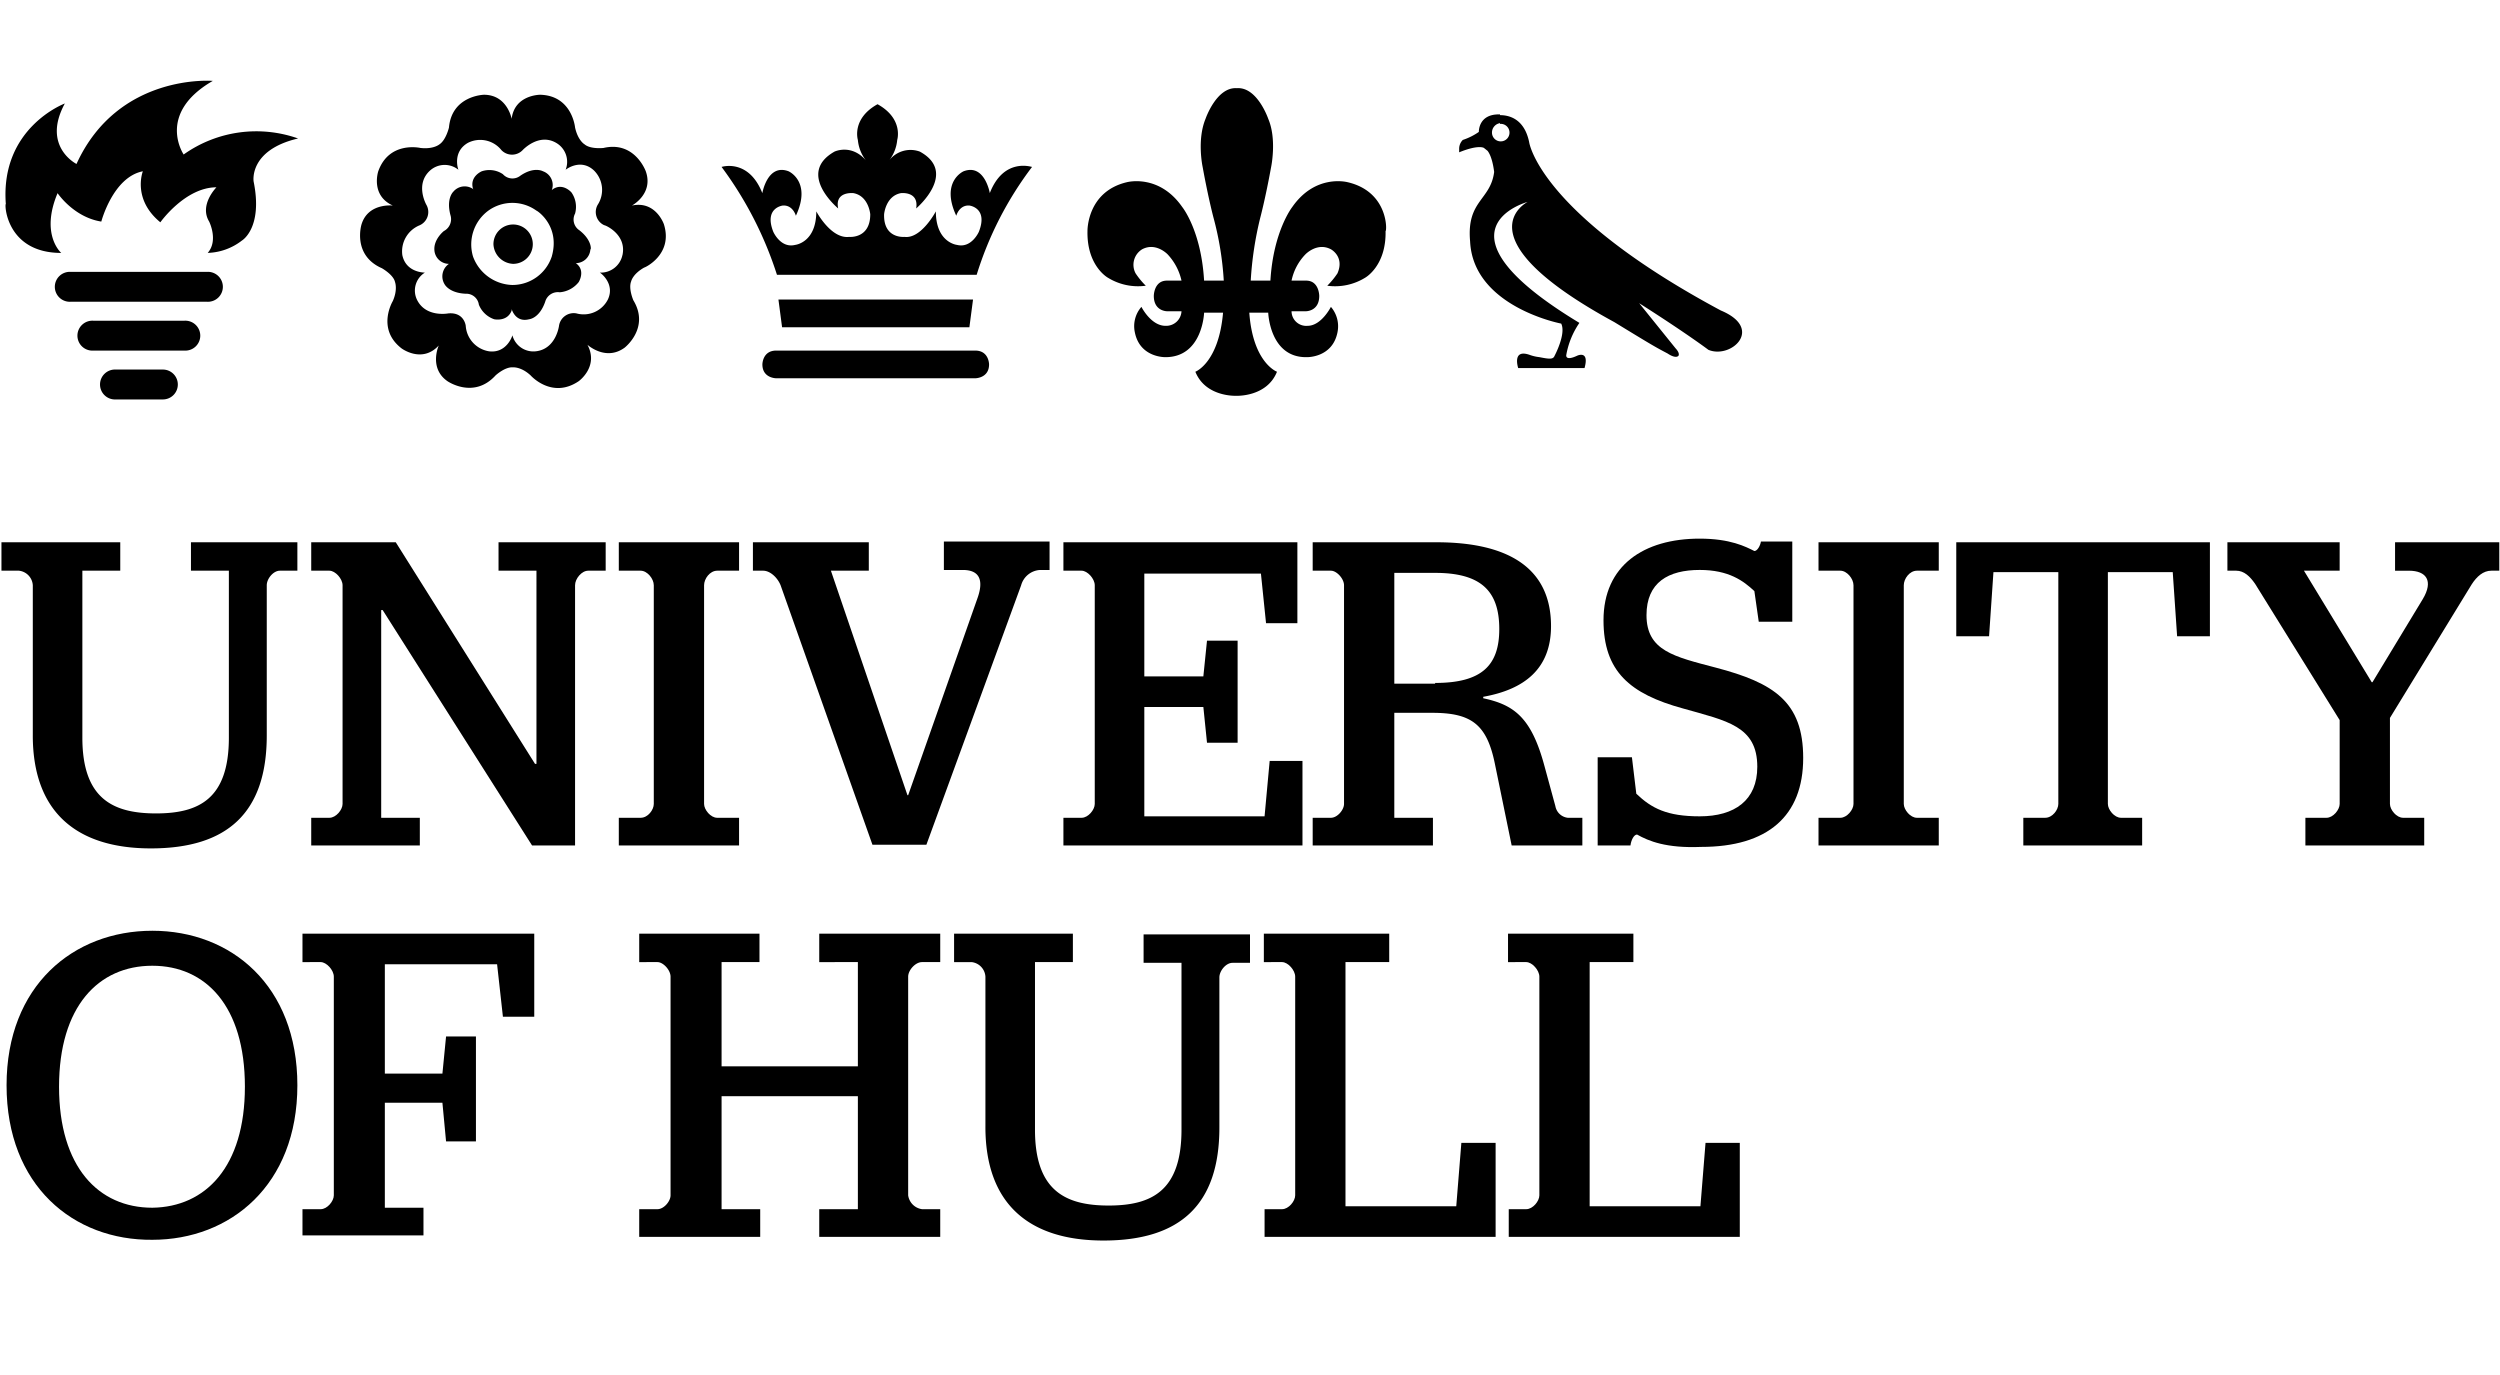
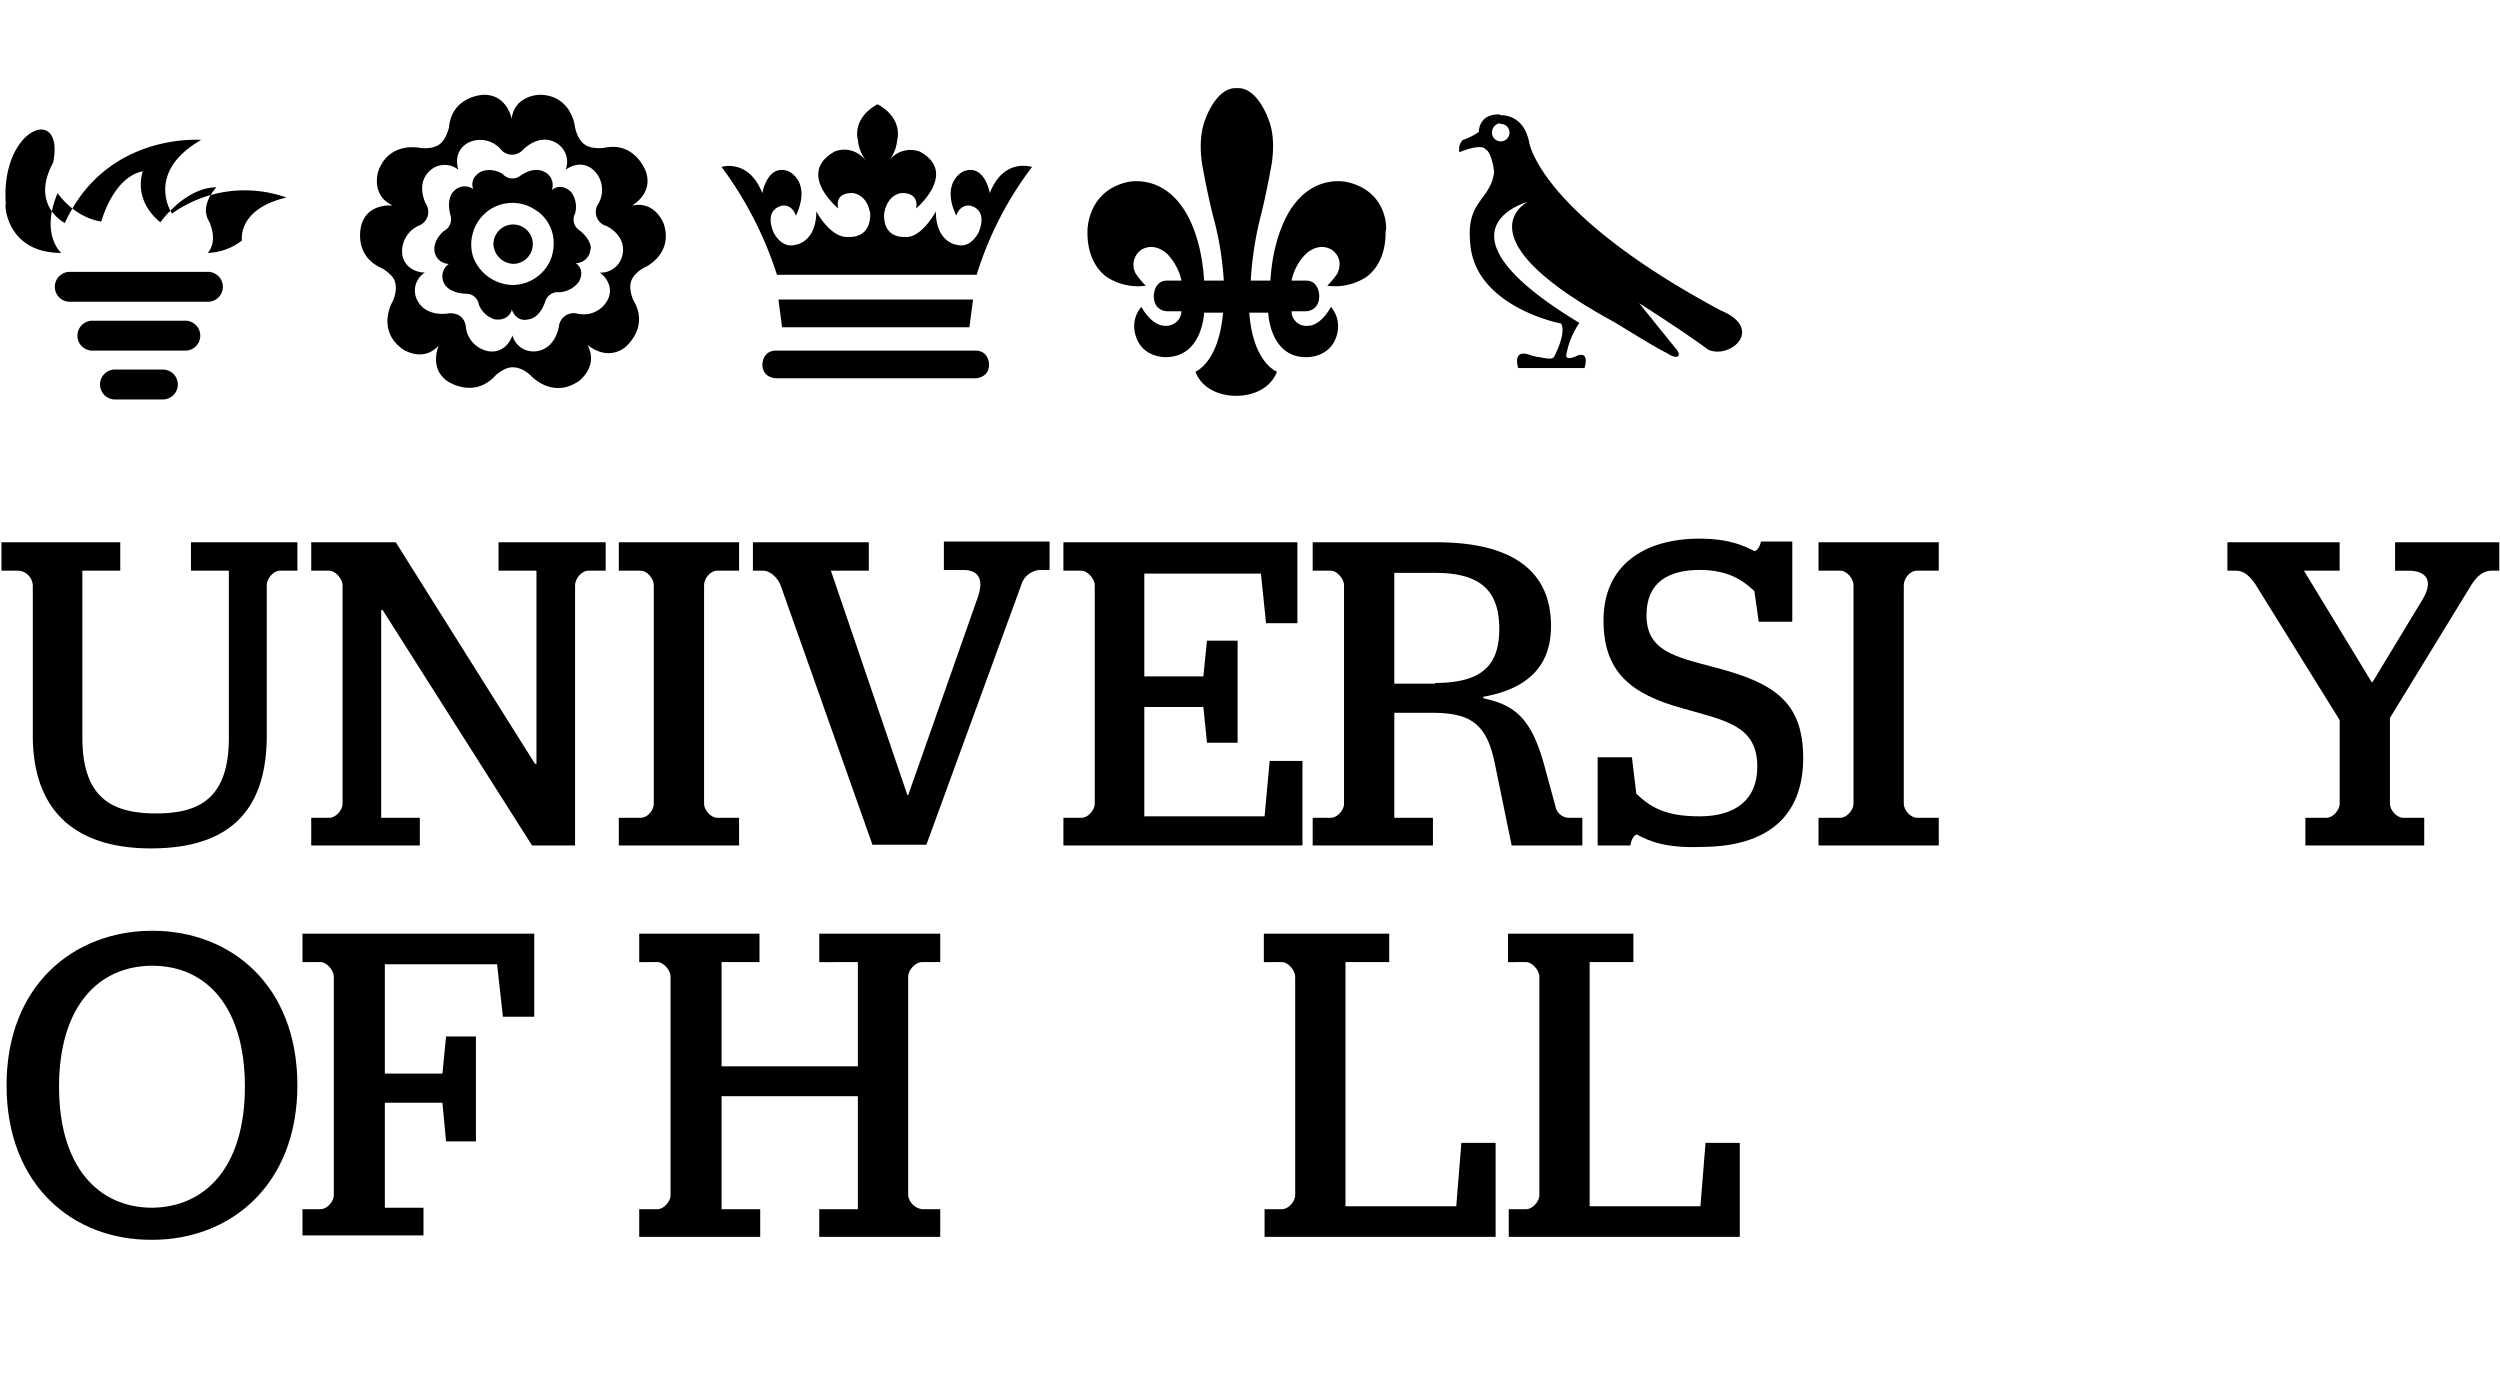
<svg xmlns="http://www.w3.org/2000/svg" id="UoH-logo-white" width="1000" height="550.144" viewBox="0 0 649.997 357.592">
  <defs>
    <style>
      .cls-1 {
        fill: none;
      }
    </style>
  </defs>
  <path id="Path_253" data-name="Path 253" d="M164.379,65.087l-.947,7.2h-48.7l-.948-7.2h50.6m4.359-27.667s-1.327-7.77-6.822-5.685c0,0-6.064,2.653-1.9,11.56,0,0,.758-2.843,3.411-2.653,0,0,4.927.569,2.464,6.822,0,0-1.9,4.359-5.685,3.411,0,0-5.5-.569-5.5-8.717,0,0-3.79,7.2-8.149,6.633,0,0-5.5.569-5.306-5.875,0,0,.379-4.738,4.359-5.5,0,0,4.738-.569,3.98,3.98,0,0,10.991-9.286.948-14.781a7.028,7.028,0,0,0-7.959,2.274,10.171,10.171,0,0,0,2.085-5.306s1.706-5.5-5.117-9.286h0c-6.822,3.79-5.117,9.286-5.117,9.286a10.171,10.171,0,0,0,2.085,5.306c-3.79-4.359-8.149-2.274-8.149-2.274-10.044,5.685.948,14.781.948,14.781-.948-4.548,3.98-3.98,3.98-3.98,3.98.758,4.359,5.5,4.359,5.5,0,6.443-5.5,5.875-5.5,5.875-4.738.569-8.528-6.633-8.528-6.633,0,8.149-5.5,8.717-5.5,8.717-3.79.948-5.685-3.411-5.685-3.411-2.464-6.254,2.464-6.822,2.464-6.822,2.653-.19,3.411,2.653,3.411,2.653,4.169-8.907-1.9-11.56-1.9-11.56-5.5-2.085-6.822,5.685-6.822,5.685C106.012,28.323,99,30.6,99,30.6a96.133,96.133,0,0,1,14.4,28.046h51.924a90.683,90.683,0,0,1,14.4-28.046c-.19,0-7.391-2.464-10.991,6.822M113.213,78.352h25.962v7.2H113.213s-3.6,0-3.6-3.6c0,0,0-3.6,3.6-3.6m55.335,3.6c0,3.6-3.6,3.6-3.6,3.6H138.985v-7.2h25.962c3.6,0,3.6,3.6,3.6,3.6" transform="translate(88.608 12.799)" />
-   <path id="Path_254" data-name="Path 254" d="M17.711,68.542a3.892,3.892,0,1,1,0-7.77H53.149a3.892,3.892,0,1,1,0,7.77H17.711m5.875,12.7H47.274a3.892,3.892,0,1,0,0-7.77H23.586a3.892,3.892,0,1,0,0,7.77m5.875,12.7H41.589a3.886,3.886,0,1,0,0-7.77H29.461a3.892,3.892,0,1,0,0,7.77M15.248,55.845s-5.5-4.738-.948-15.539c0,0,4.169,6.254,11.37,7.391,0,0,3.032-11.56,10.8-13.076,0,0-2.843,7.2,4.548,13.265,0,0,6.443-9.1,14.592-9.1,0,0-4.548,4.548-1.9,8.907,0,0,2.464,4.927-.379,8.149a15.269,15.269,0,0,0,8.907-3.222s5.5-3.222,3.032-15.35c0,0-1.327-8.149,11.56-11.181a32.593,32.593,0,0,0-29.752,4.169s-7.2-10.612,7.58-19.14c0,0-24.635-2.085-35.437,21.6,0,0-9.1-4.548-3.032-15.729C16.2,17-.671,23.25.846,43.148c-.379-.19,0,12.7,14.4,12.7" transform="translate(0.67 9.913)" />
+   <path id="Path_254" data-name="Path 254" d="M17.711,68.542a3.892,3.892,0,1,1,0-7.77H53.149a3.892,3.892,0,1,1,0,7.77H17.711m5.875,12.7H47.274a3.892,3.892,0,1,0,0-7.77H23.586a3.892,3.892,0,1,0,0,7.77m5.875,12.7H41.589a3.886,3.886,0,1,0,0-7.77H29.461a3.892,3.892,0,1,0,0,7.77M15.248,55.845s-5.5-4.738-.948-15.539c0,0,4.169,6.254,11.37,7.391,0,0,3.032-11.56,10.8-13.076,0,0-2.843,7.2,4.548,13.265,0,0,6.443-9.1,14.592-9.1,0,0-4.548,4.548-1.9,8.907,0,0,2.464,4.927-.379,8.149a15.269,15.269,0,0,0,8.907-3.222c0,0-1.327-8.149,11.56-11.181a32.593,32.593,0,0,0-29.752,4.169s-7.2-10.612,7.58-19.14c0,0-24.635-2.085-35.437,21.6,0,0-9.1-4.548-3.032-15.729C16.2,17-.671,23.25.846,43.148c-.379-.19,0,12.7,14.4,12.7" transform="translate(0.67 9.913)" />
  <path id="Path_255" data-name="Path 255" d="M106.437,48.248a3.334,3.334,0,0,1-1.137-4.359,6.53,6.53,0,0,0-.948-5.5s-2.274-2.653-4.927-.758l-.189.19A3.786,3.786,0,0,0,96.962,32.9s-2.274-1.327-5.875,1.137a3.318,3.318,0,0,1-4.548-.379,6.26,6.26,0,0,0-5.5-.758s-3.222,1.327-2.274,4.548l.189.189a3.832,3.832,0,0,0-5.306.569s-1.9,1.706-.758,6.064a3.489,3.489,0,0,1-1.706,4.169s-2.653,2.085-2.464,4.927a3.809,3.809,0,0,0,3.6,3.6h.19a3.933,3.933,0,0,0-1.137,5.306s1.137,2.274,5.5,2.464a3.3,3.3,0,0,1,3.411,2.843,6.584,6.584,0,0,0,3.98,3.79s3.411.758,4.548-2.274v-.379s.948,3.6,4.548,2.653c0,0,2.653-.189,4.169-4.548a3.421,3.421,0,0,1,3.79-2.464,7.017,7.017,0,0,0,4.927-2.653s1.9-3.032-.758-4.927h-.19a3.8,3.8,0,0,0,3.98-3.6c.19.379.569-2.274-2.843-4.927m-7.2,6.822A10.793,10.793,0,0,1,89,62.46h0A11.235,11.235,0,0,1,78.769,55.07h0a10.917,10.917,0,0,1,3.98-11.939h0a10.709,10.709,0,0,1,12.507,0h0c.19,0,6.254,3.98,3.98,11.939l4.738,1.516Zm-15.16-3.222a5.117,5.117,0,1,1,5.117,5.117,5.353,5.353,0,0,1-5.117-5.117m44.344-5.117s-2.085-6.254-8.338-4.927c0,0,5.685-3.032,3.6-8.907,0,0-2.843-7.959-10.991-6.064,0,0-3.411.379-4.927-.948l-1.137,1.706,1.137-1.706s-1.706-.948-2.464-4.359c0,0-.758-8.338-9.1-8.528,0,0-6.633,0-7.391,6.254,0,0-1.137-6.254-7.2-6.254,0,0-8.338.19-9.1,8.528,0,0-.758,3.222-2.464,4.359h0s-1.516,1.327-4.927.948c0,0-8.149-1.9-10.991,6.064,0,0-2.085,6.254,3.79,8.907,0,0-6.443-.758-8.149,4.927,0,0-2.464,7.959,5.306,11.37,0,0,3.032,1.706,3.411,3.6h0s.758,1.9-.569,4.927c0,0-4.359,7.2,2.274,12.318,0,0,5.306,3.98,9.665-.758,0,0-2.653,5.875,2.274,9.286,0,0,6.822,4.738,12.507-1.516,0,0,2.464-2.274,4.548-2.085v0s2.085-.189,4.548,2.085c0,0,5.5,6.254,12.507,1.516,0,0,5.306-3.79,2.274-9.475,0,0,4.738,4.359,9.665.758,0,0,6.633-5.117,2.274-12.318,0,0-1.327-3.032-.569-4.927l-2.274-.758,2.274.758s.379-1.9,3.411-3.6c-.189.189,7.58-3.222,5.117-11.181m-10.8,7.959a5.737,5.737,0,0,1-5.875,4.548h0c.379.189,3.98,3.032,2.085,7.012a7.061,7.061,0,0,1-8.149,3.6,3.862,3.862,0,0,0-4.548,3.222s-.758,6.064-6.064,6.633A5.649,5.649,0,0,1,89,75.536h0c0,.19-1.516,4.738-6.064,4.169a7.21,7.21,0,0,1-6.064-6.633s-.379-3.6-4.548-3.222c0,0-5.875,1.137-8.149-3.6a5.488,5.488,0,0,1,2.085-7.012h0c-.19,0-4.927,0-5.875-4.548a7.325,7.325,0,0,1,4.548-7.77,3.782,3.782,0,0,0,1.706-5.306s-3.032-5.306.948-8.907a5.684,5.684,0,0,1,7.391-.19h0c-.189-.379-1.516-4.738,2.464-7.012a7.057,7.057,0,0,1,8.717,1.9,3.816,3.816,0,0,0,5.5,0s4.169-4.548,8.717-1.9a5.68,5.68,0,0,1,2.464,7.012h0c.19-.19,3.98-3.032,7.391.19a7.108,7.108,0,0,1,.948,8.907,3.776,3.776,0,0,0,1.706,5.306c.379,0,5.875,2.464,4.738,7.77" transform="translate(44.219 11.635)" />
  <path id="Path_256" data-name="Path 256" d="M218.392,22.9c-1.327-6.443-5.685-7.012-7.58-7.012v2.274a2.278,2.278,0,1,1-2.085,2.274,2.465,2.465,0,0,1,2.085-2.464V15.7c-5.685-.19-5.5,4.548-5.5,4.548a15.912,15.912,0,0,1-4.169,2.085,3.239,3.239,0,0,0-.948,2.274v.948c5.117-2.085,6.443-1.137,6.443-1.137l.948.758c1.327,1.706,1.706,5.5,1.706,5.5-.948,7.391-7.2,7.391-6.254,18,.758,17.055,23.688,21.414,23.688,21.414,1.327,2.653-1.706,8.338-1.706,8.338-.379.948-1.137.948-3.98.379a10.91,10.91,0,0,1-2.464-.569c-4.738-1.706-3.032,3.411-3.032,3.411h17.245c1.327-4.738-1.9-3.222-1.9-3.222-3.222,1.516-2.843-.189-2.843-.189a21.209,21.209,0,0,1,3.411-8.338c-40.175-24.256-13.455-31.458-13.455-31.458s-18.192,9.1,22.551,31.268c10.233,6.254,10.612,6.443,13.834,8.149,2.274,1.516,2.843.569,2.843.569.379-.758-.758-1.9-.758-1.9l-9.475-11.749c12.507,7.959,18,12.128,18,12.128,5.875,2.464,14.592-5.5,3.222-10.233C220.856,41.286,218.392,22.9,218.392,22.9" transform="translate(179.186 14.049)" />
  <path id="Path_257" data-name="Path 257" d="M216.855,36.552s-8.338-2.274-14.4,6.443c0,0-4.927,6.254-5.685,19.14h-5.117a89.723,89.723,0,0,1,2.464-16.3s1.327-4.927,2.843-13.265c0,0,1.516-7.2-.758-12.507,0,0-2.843-8.338-8.149-7.959-5.306-.379-8.149,7.959-8.149,7.959-2.274,5.5-.758,12.507-.758,12.507,1.516,8.338,2.843,13.265,2.843,13.265a81.228,81.228,0,0,1,2.653,16.3h-5.117c-.758-13.076-5.685-19.14-5.685-19.14-6.064-8.717-14.4-6.443-14.4-6.443-10.423,2.464-10.233,12.7-10.233,12.7-.19,9.1,5.306,12.128,5.306,12.128a14.917,14.917,0,0,0,9.854,2.085,20.4,20.4,0,0,1-2.653-3.222,4.729,4.729,0,0,1,1.706-6.254c3.6-1.9,6.633,1.327,6.633,1.327a14.672,14.672,0,0,1,3.6,6.822h-3.79c-3.411,0-3.411,3.98-3.411,3.98,0,3.98,3.411,3.98,3.411,3.98h3.79a3.986,3.986,0,0,1-4.169,3.79c-3.79,0-6.254-4.927-6.254-4.927a7.62,7.62,0,0,0-1.706,6.633c1.326,6.633,7.959,6.443,7.959,6.443,9.665,0,10.044-11.56,10.044-11.56h4.927c-1.137,13.076-7.2,15.35-7.2,15.35,2.653,6.633,10.612,6.254,10.612,6.254s7.959.379,10.612-6.254c0,0-6.254-2.274-7.2-15.35H196.2s.379,11.749,10.044,11.56c0,0,6.633.189,7.959-6.443a7.738,7.738,0,0,0-1.706-6.633s-2.464,4.927-6.064,4.927a3.819,3.819,0,0,1-4.169-3.79h3.79s3.411,0,3.411-3.98c0,0,0-3.98-3.411-3.98h-3.79a13.874,13.874,0,0,1,3.6-6.822s3.032-3.222,6.633-1.327c0,0,3.6,1.9,1.706,6.254a20.4,20.4,0,0,1-2.653,3.222,14.917,14.917,0,0,0,9.854-2.085s5.5-3.032,5.306-12.128c.379,0,.758-10.233-9.854-12.7" transform="translate(133.537 10.824)" />
  <path id="Path_258" data-name="Path 258" d="M8.349,124.618V85.581a4.052,4.052,0,0,0-3.6-3.79H.2V74.4H31.089v7.391H21.235v43.4c0,15.729,7.77,19.708,19.14,19.708,11.181,0,18.95-3.79,18.95-19.708v-43.4H49.471V74.4H77.138v7.391H72.59c-1.706,0-3.411,2.085-3.411,3.79v39.038c0,20.087-10.233,29.373-30.131,29.373-19.14,0-30.7-9.286-30.7-29.373" transform="translate(0.179 66.59)" />
  <path id="Path_259" data-name="Path 259" d="M42.7,146.032h4.738c1.706,0,3.411-2.085,3.411-3.6V85.581c0-1.706-1.9-3.79-3.411-3.79H42.7V74.4H64.682l36.2,57.609h.379V81.791H91.4V74.4h27.857v7.391h-4.548c-1.706,0-3.411,2.085-3.411,3.79v67.653H100.12L61.271,92.024h-.379v54.008H70.936v7.2H42.7Z" transform="translate(38.218 66.59)" />
  <path id="Path_260" data-name="Path 260" d="M84.9,146.032h5.685c1.9,0,3.411-2.085,3.411-3.6V85.581c0-1.706-1.706-3.79-3.411-3.79H84.9V74.4h31.268v7.391h-5.685c-1.9,0-3.411,2.085-3.411,3.79v56.851c0,1.516,1.706,3.6,3.411,3.6h5.685v7.2H84.9Z" transform="translate(75.988 66.59)" />
  <path id="Path_261" data-name="Path 261" d="M110.5,85.67c-.758-1.9-2.653-3.79-4.548-3.79H103.3V74.49h30.131V81.88h-9.854l19.9,58.367h.189l18-51.166c1.706-4.738.569-7.391-3.79-7.391H152.95V74.3h27.478v7.391h-2.464a5.42,5.42,0,0,0-4.927,3.98L148.4,153.133H134.379Z" transform="translate(92.457 66.501)" />
  <path id="Path_262" data-name="Path 262" d="M145.9,146.032h4.738c1.705,0,3.411-2.085,3.411-3.6V85.581c0-1.706-1.9-3.79-3.411-3.79H145.9V74.4h60.831V95.435h-8.149l-1.327-12.886H166.935v26.72h15.35l.948-9.286h7.959v26.53h-7.959l-.948-9.286h-15.35v28.425H198.2l1.327-14.4h8.528v21.982H145.9Z" transform="translate(130.586 66.59)" />
  <path id="Path_263" data-name="Path 263" d="M211.937,110.974c12.128,0,16.676-4.548,16.676-14.023,0-10.044-4.927-14.592-16.676-14.592H201.324v28.8h10.612ZM180.1,146.032h4.738c1.706,0,3.411-2.085,3.411-3.6V85.581c0-1.706-1.9-3.79-3.411-3.79H180.1V74.4h32.216c18,0,29.752,6.254,29.752,21.793,0,11.181-7.012,16.487-17.624,18.382v.379c7.959,1.706,12.507,4.927,15.918,17.624L243.2,143a3.7,3.7,0,0,0,3.222,3.032h3.79v7.2H231.834l-4.359-21.224c-2.085-10.233-6.064-13.265-16.3-13.265h-9.854v27.288h10.044v7.2H180.1v-7.2Z" transform="translate(161.196 66.59)" />
  <path id="Path_264" data-name="Path 264" d="M229.433,150.838c-.758,0-1.516,1.327-1.706,2.843H219.2v-22.93h8.907l1.137,9.475c3.98,3.79,7.959,5.875,16.487,5.875,9.1,0,14.971-4.169,14.971-12.886,0-10.612-7.959-11.939-19.329-15.16-13.834-3.79-20.656-9.665-20.656-22.93,0-14.213,10.423-21.224,25.014-21.224,7.959,0,11.939,2.085,14.213,3.222.758,0,1.516-1.327,1.706-2.464H269.8V95.5H261.08l-1.137-7.959c-2.843-2.653-6.633-5.5-14.213-5.5-8.149,0-13.834,3.222-13.834,11.749,0,9.286,7.2,10.8,18,13.644,15.16,3.98,22.74,8.907,22.74,23.5,0,15.16-9.286,23.119-26.53,23.119-9.1.379-13.644-1.516-16.676-3.222" transform="translate(196.192 66.143)" />
  <path id="Path_265" data-name="Path 265" d="M249.5,146.032h5.685c1.705,0,3.411-2.085,3.411-3.6V85.581c0-1.706-1.706-3.79-3.411-3.79H249.5V74.4h31.268v7.391h-5.685c-1.9,0-3.411,2.085-3.411,3.79v56.851c0,1.516,1.706,3.6,3.411,3.6h5.685v7.2H249.5Z" transform="translate(223.311 66.59)" />
-   <path id="Path_266" data-name="Path 266" d="M286.024,146.032h5.5c1.9,0,3.411-2.085,3.411-3.6V82.17H278.065l-1.137,16.676H268.4V74.4h65.947V98.846H325.82L324.683,82.17H307.817v60.262c0,1.516,1.706,3.6,3.411,3.6h5.5v7.2H285.834v-7.2Z" transform="translate(240.227 66.59)" />
  <path id="Path_267" data-name="Path 267" d="M325.877,146.032h5.5c1.706,0,3.411-2.085,3.411-3.6V120.639L312.8,85.2c-1.327-1.9-2.843-3.411-4.927-3.411H305.6V74.4h29.184v7.391H325.5l17.624,28.994h.19l13.076-21.6c2.843-4.738.948-7.391-3.6-7.391h-3.6V74.4h27.1v7.391H374.2c-2.085,0-3.79,1.516-5.117,3.6L347.859,120.07v22.361c0,1.516,1.706,3.6,3.411,3.6h5.5v7.2H325.877v-7.2Z" transform="translate(273.523 66.59)" />
  <path id="Path_268" data-name="Path 268" d="M62.868,168.254c0-21.035-10.233-31.458-24.067-31.458-14.023,0-24.256,10.612-24.256,31.458S24.777,199.711,38.8,199.711c13.834-.19,24.067-10.612,24.067-31.458M.9,167.875C.9,141.913,18.334,127.7,38.8,127.7s37.711,14.213,37.711,40.175S59.078,208.049,38.8,208.049C18.334,208.239.9,194.026.9,167.875" transform="translate(0.806 114.296)" />
  <path id="Path_269" data-name="Path 269" d="M41.5,199.732h4.738c1.706,0,3.411-2.085,3.411-3.6V139.281c0-1.706-1.9-3.79-3.411-3.79H41.5V128.1h60.262v21.6H93.613L92.1,136.059H62.914v28.425H77.885l.948-9.665H86.6v27.288h-7.77l-.948-10.044H62.914v27.288H72.958v7.2H41.5Z" transform="translate(37.144 114.654)" />
  <path id="Path_270" data-name="Path 270" d="M87.7,199.732h4.738c1.706,0,3.411-2.085,3.411-3.6V139.281c0-1.706-1.9-3.79-3.411-3.79H87.7V128.1h31.268v7.391h-9.854v27.1h35.437v-27.1H134.507V128.1h31.458v7.391h-4.738c-1.706,0-3.6,2.085-3.6,3.79v56.851a4.22,4.22,0,0,0,3.6,3.6h4.738v7.2H134.507v-7.2h10.044V170.359H109.114v29.373h10.044v7.2H87.7Z" transform="translate(78.495 114.654)" />
-   <path id="Path_271" data-name="Path 271" d="M139.049,178.318V139.281a4.052,4.052,0,0,0-3.6-3.79H130.9V128.1h30.889v7.391h-9.854v43.586c0,15.729,7.77,19.708,19.14,19.708,11.181,0,18.95-3.79,18.95-19.708v-43.4h-9.854V128.29h27.668v7.391H203.29c-1.706,0-3.411,2.085-3.411,3.79v39.038c0,20.087-10.233,29.373-30.131,29.373-19.329,0-30.7-9.475-30.7-29.562" transform="translate(117.16 114.654)" />
  <path id="Path_272" data-name="Path 272" d="M173.4,199.732h4.738c1.706,0,3.411-2.085,3.411-3.6V139.281c0-1.706-1.9-3.79-3.411-3.79H173.4V128.1h32.595v7.391h-11.37v63.484h28.8l1.327-16.487h8.907v24.446H173.589v-7.2Z" transform="translate(155.199 114.654)" />
  <path id="Path_273" data-name="Path 273" d="M206.9,199.732h4.738c1.706,0,3.411-2.085,3.411-3.6V139.281c0-1.706-1.9-3.79-3.411-3.79H206.9V128.1h32.595v7.391h-11.37v63.484h28.8l1.327-16.487h8.907v24.446H207.089v-7.2Z" transform="translate(185.183 114.654)" />
  <rect id="Rectangle_654" data-name="Rectangle 654" class="cls-1" width="649.997" height="357.592" />
</svg>